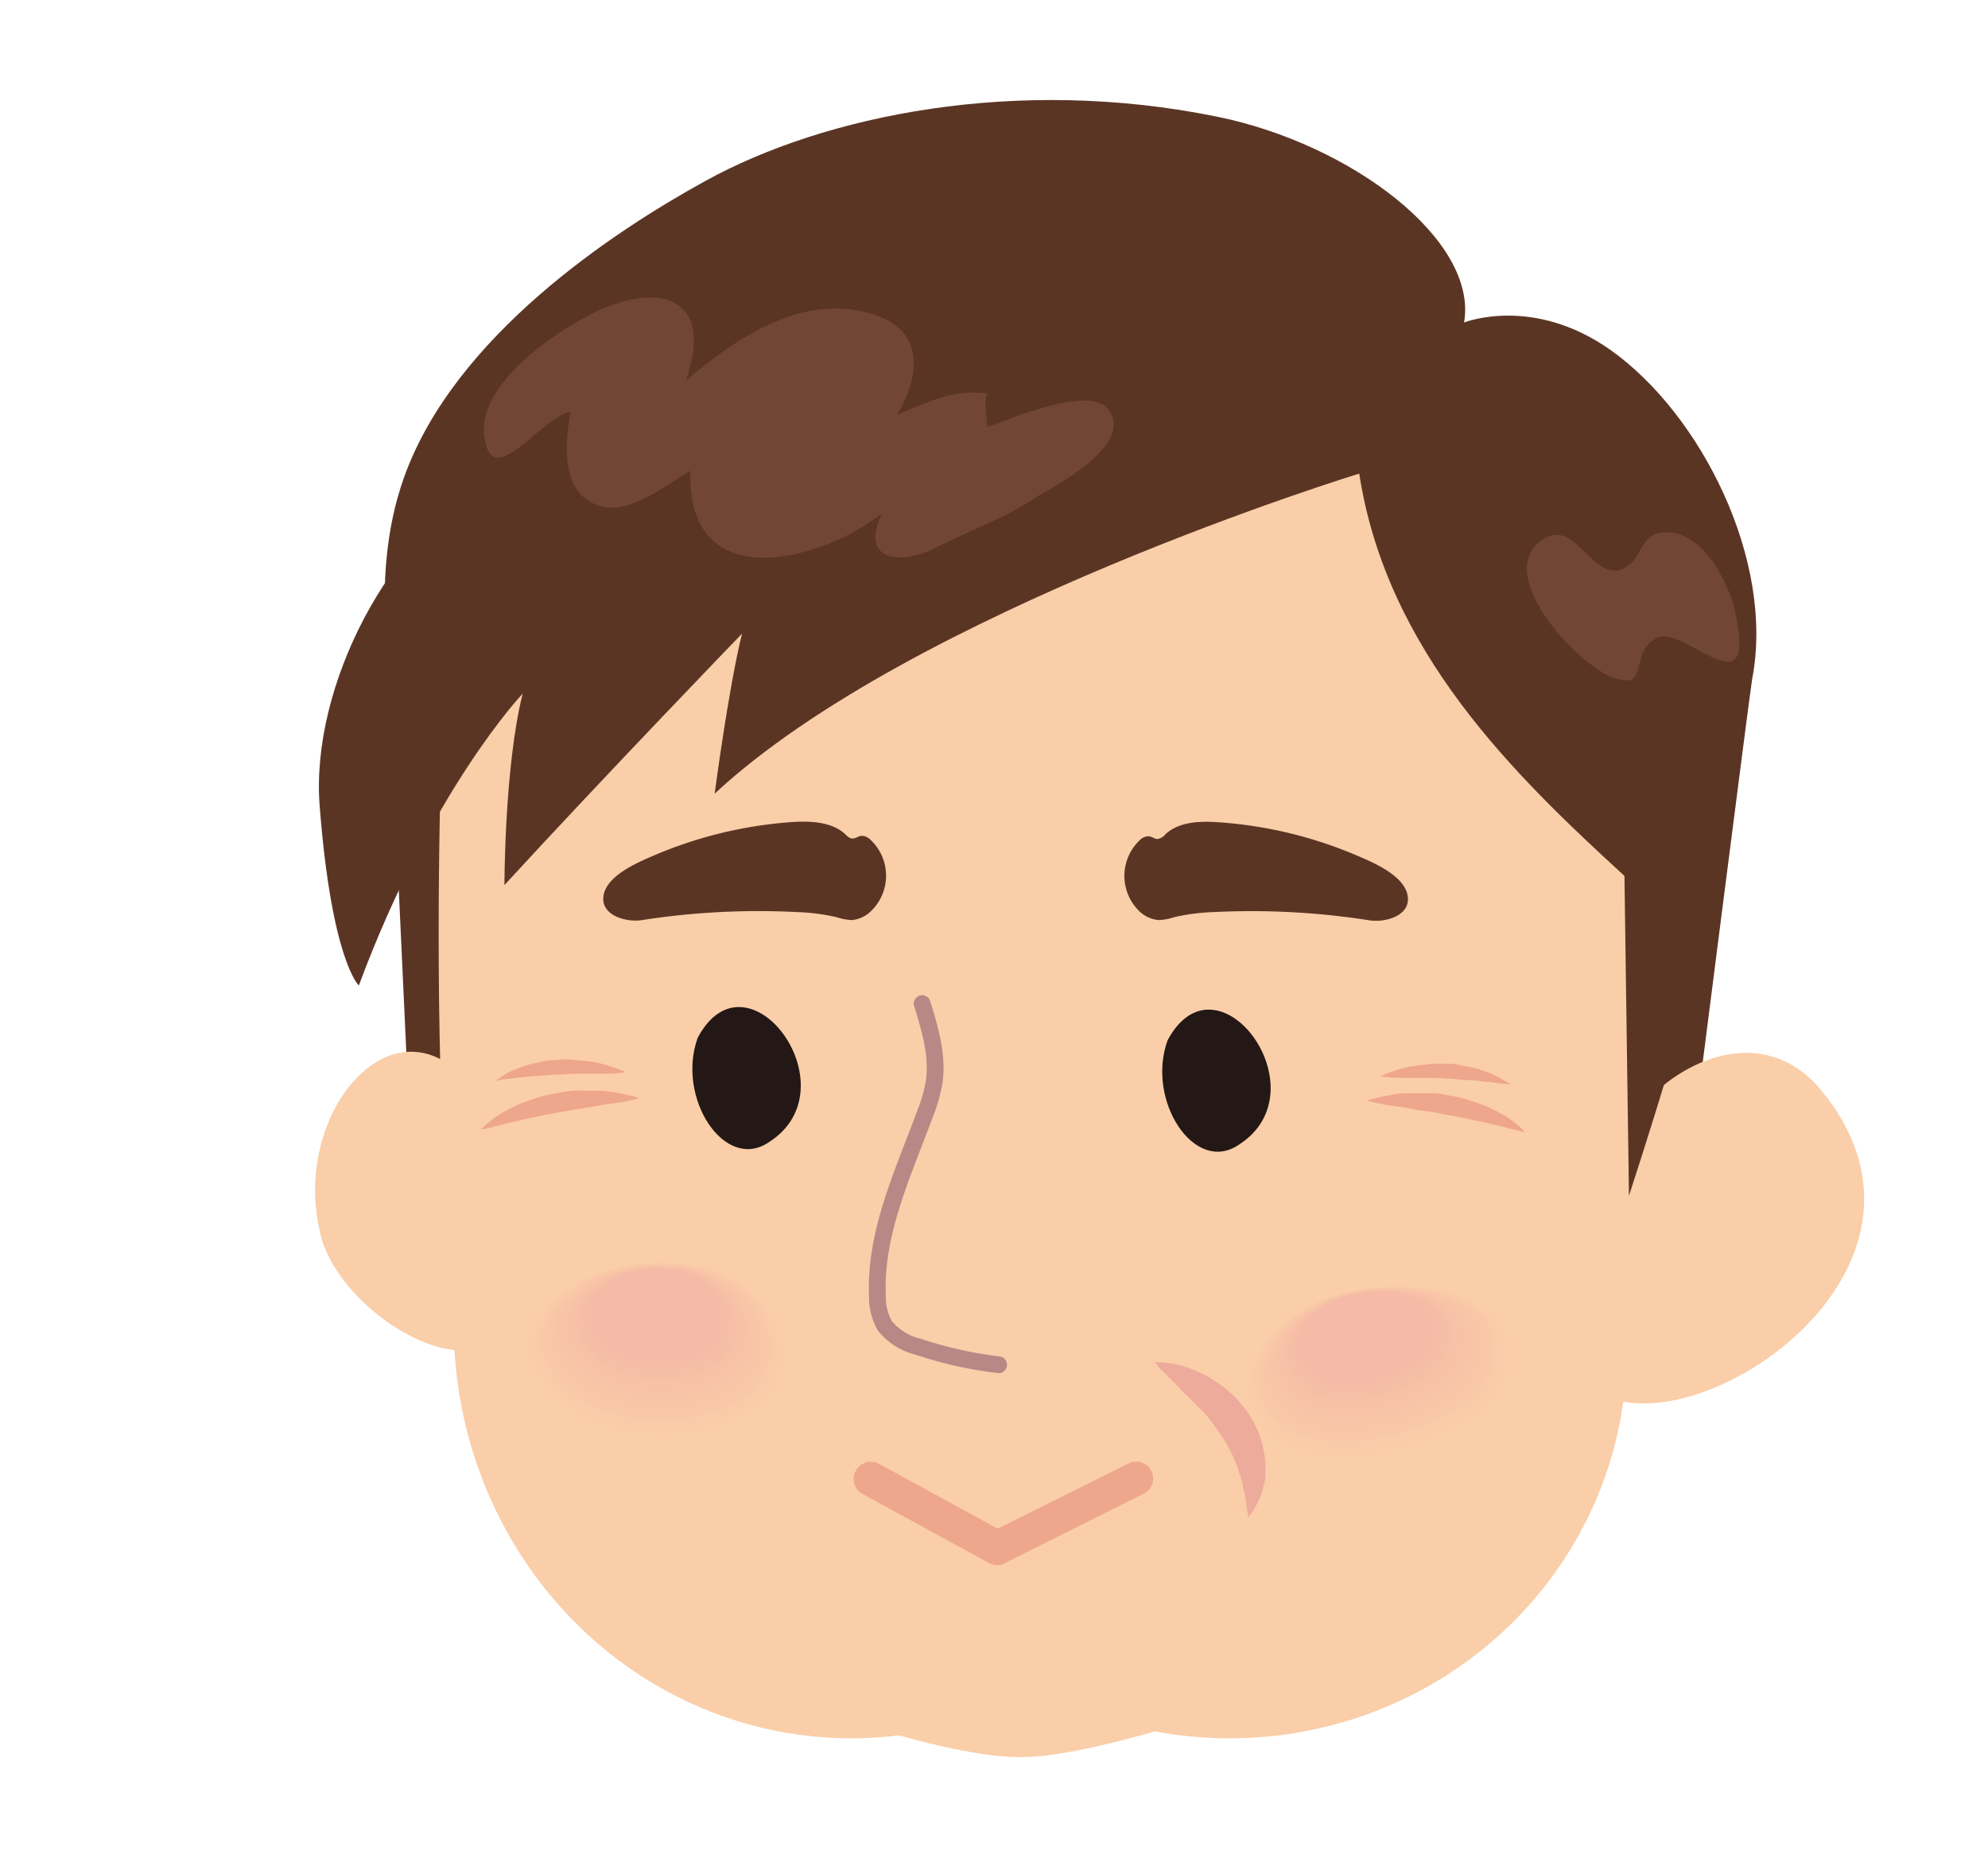
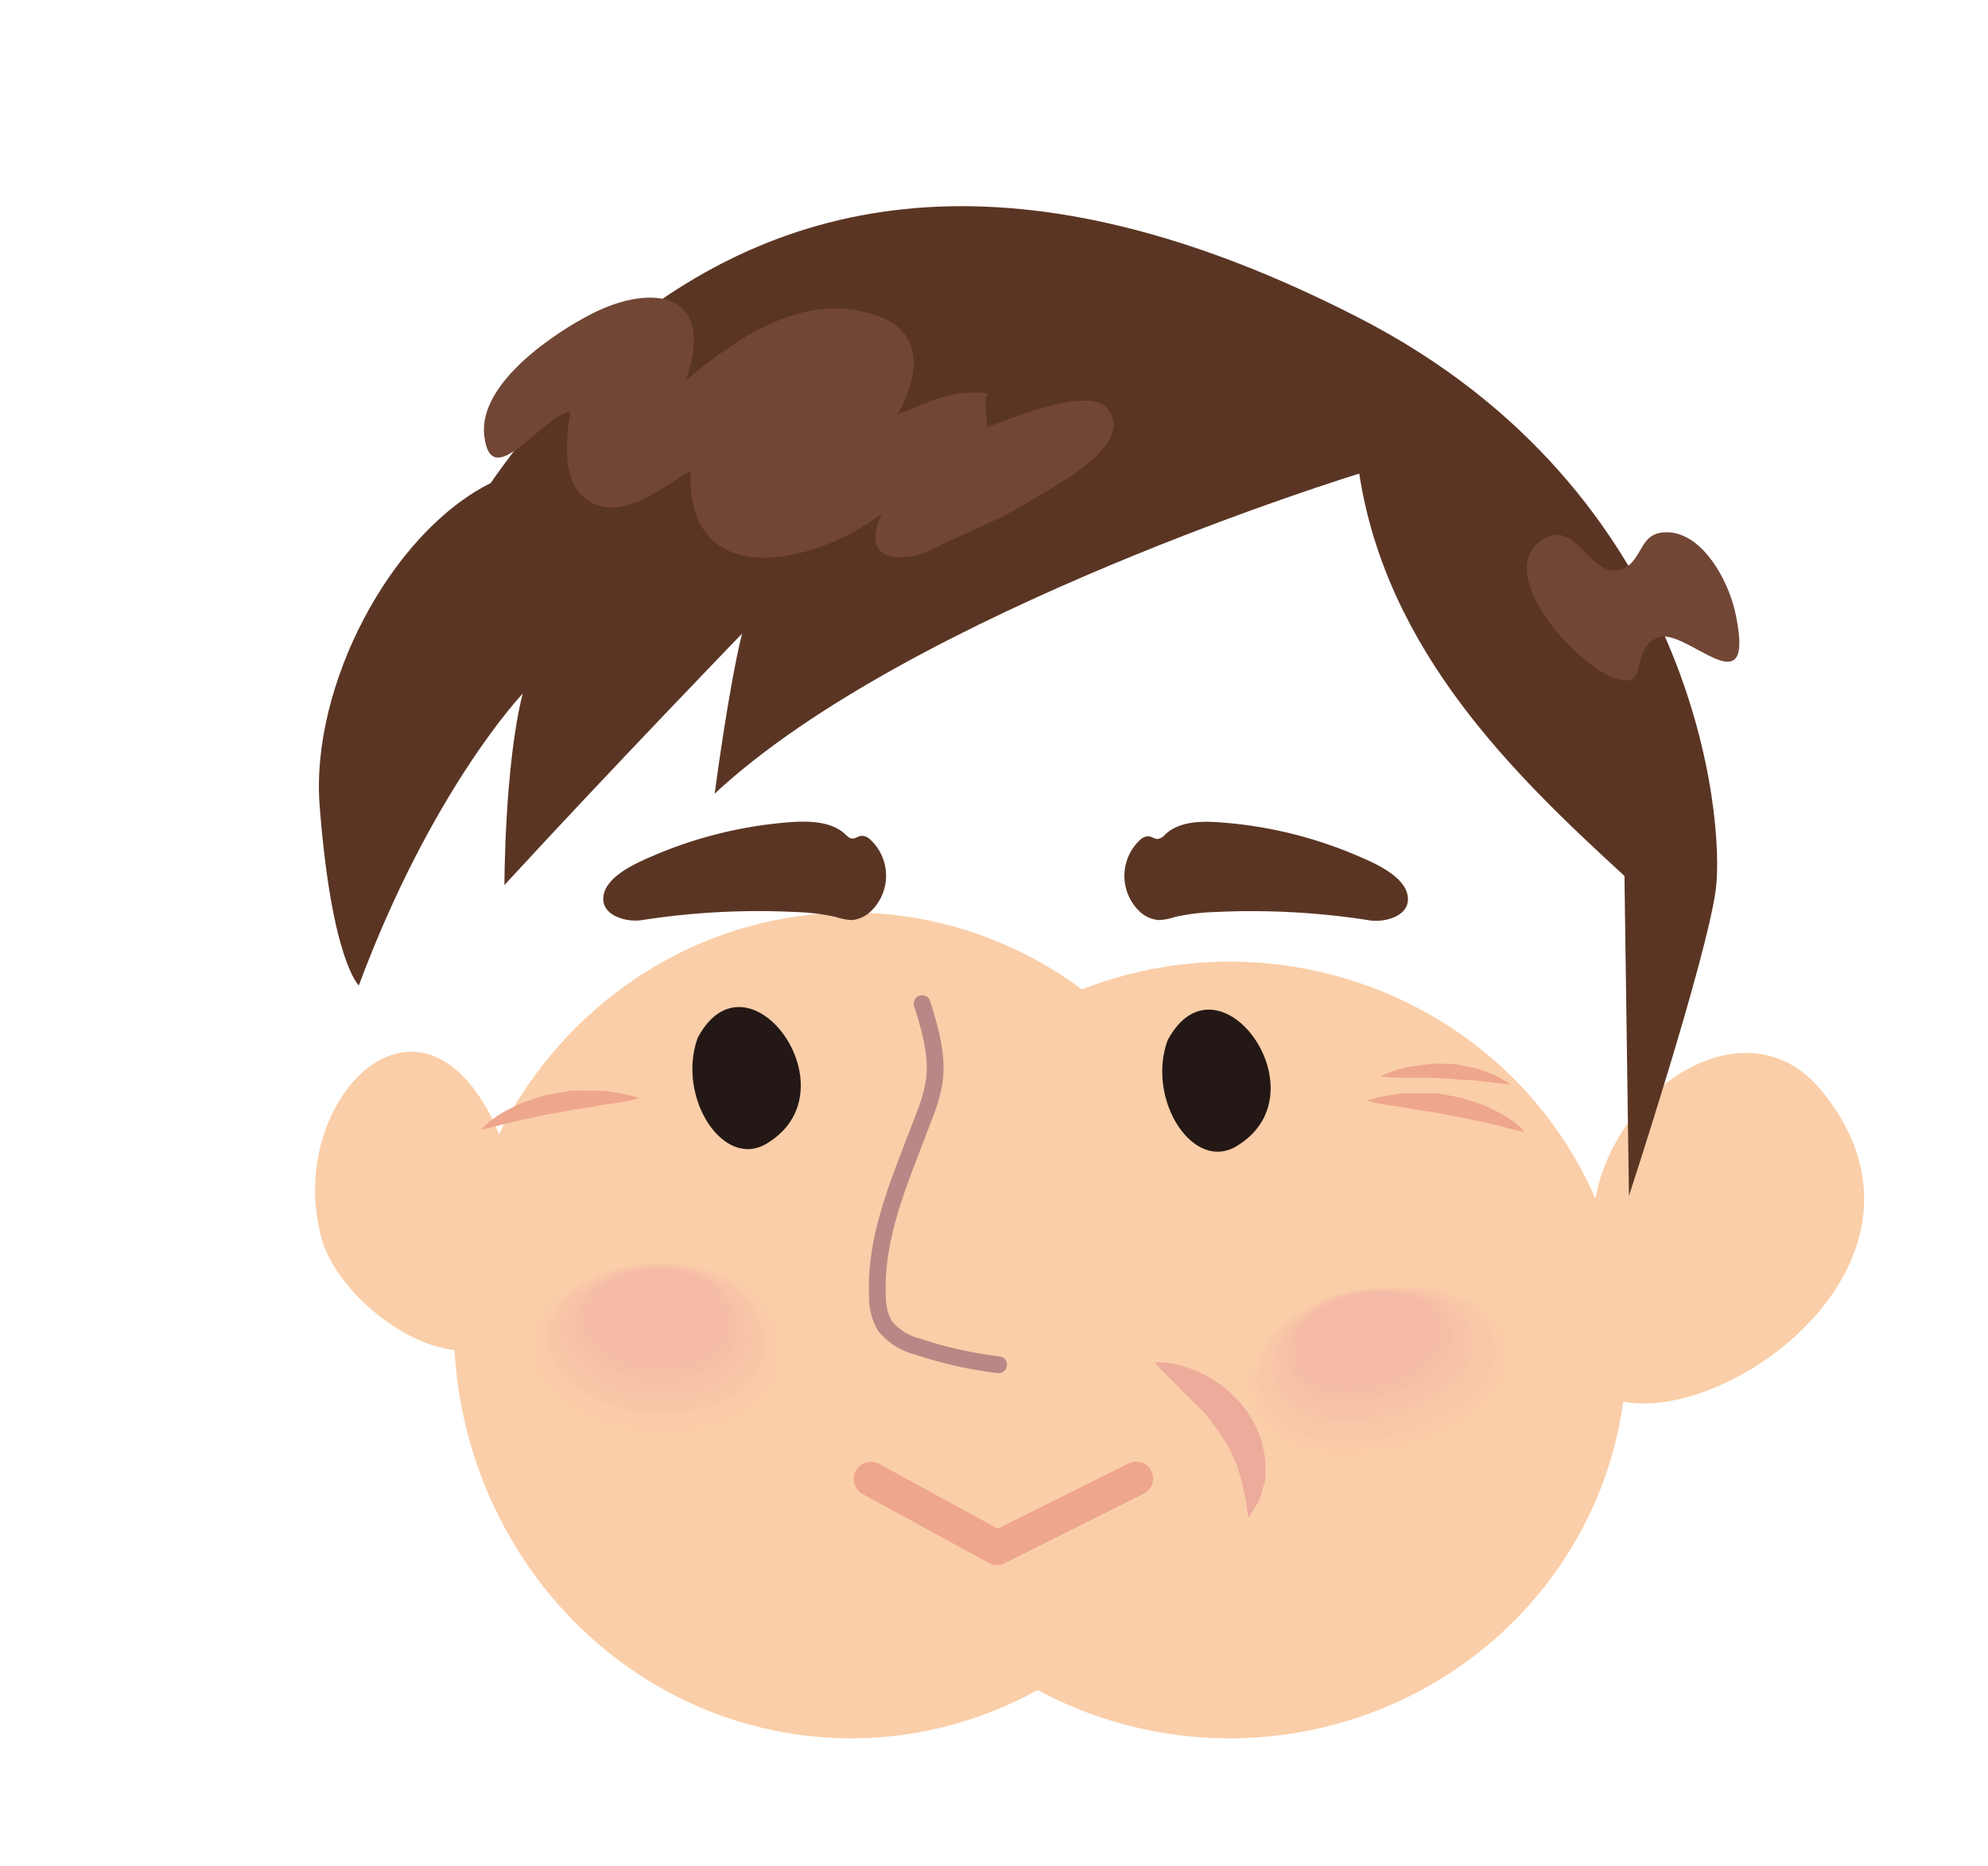
<svg xmlns="http://www.w3.org/2000/svg" xmlns:xlink="http://www.w3.org/1999/xlink" id="ƒŒƒCƒ__7" data-name="ƒŒƒCƒ„[_7" viewBox="0 0 176.52 165.72">
  <defs>
    <style>.cls-1{fill:#231815;}.cls-18,.cls-2{fill:none;}.cls-3{fill:#facea8;}.cls-4{fill:#5b3524;}.cls-5{fill:#facca8;}.cls-6{fill:#f9cba8;}.cls-7{fill:#f9c9a7;}.cls-8{fill:#f9c7a7;}.cls-9{fill:#f8c5a7;}.cls-10{fill:#f8c4a7;}.cls-11{fill:#f7c2a7;}.cls-12{fill:#f7c0a7;}.cls-13{fill:#f7bea6;}.cls-14{fill:#f6bda6;}.cls-15{fill:#f6bba6;}.cls-16{fill:#724635;}.cls-17{fill:#eea68c;}.cls-18{stroke:#b88886;stroke-linecap:round;stroke-linejoin:round;stroke-width:1.49px;}.cls-19{fill:#edab9c;}</style>
    <symbol id="Deleted_Symbol" data-name="Deleted Symbol" viewBox="0 0 28.35 28.35">
      <path class="cls-1" d="M16.57,20.13c-4.37,2.95-9.14-4.42-7-10.32C14.48.61,25,14.81,16.57,20.13Z" />
      <rect class="cls-2" width="28.35" height="28.35" />
    </symbol>
  </defs>
  <ellipse class="cls-3" cx="109.17" cy="119.89" rx="35.28" ry="34.49" />
  <ellipse class="cls-3" cx="75.57" cy="117.71" rx="35.28" ry="36.67" />
-   <path class="cls-4" d="M35.05,71.26c0-9.93-2.51-19.46.81-28.82,4.46-12.58,18.67-21.92,26.79-26.38,10.57-5.82,27.6-9.34,45.46-5.69C120,12.8,131.25,21.33,130,28.64c0,0,6.09-2.44,13,2.44,8,5.66,14.61,18.67,12.58,29.22-.17.89-5.28,41-5.28,41-10.35-4.87-20.9-13-32.47-14.82-12.17-2.43-25.57-1.83-37.75-1.83-6.09,0-12.17,0-17.66,1.83s-19.63,18.59-25.72,20.41Z" />
  <path class="cls-3" d="M141.44,108.17c.76-10.94,13.4-19.66,20.24-11.38,11.78,14.24-6.35,28.52-16.45,27.83C136.52,124,141.19,111.81,141.44,108.17Z" />
  <path class="cls-3" d="M43.53,99c-6.77-12.75-17.72-1.27-15.18,10.12,1.26,7.59,15.65,16.31,17.7,6.32C47.22,109.82,45.11,102,43.53,99Z" />
-   <path class="cls-3" d="M39.38,61.51c-.81,19.31-1.34,67.84,6.86,76s34.07,18.54,44.42,18.54,44-12.94,49.17-19.84,9.58-49.17,9.56-71.49c0-18.12-24.91-36.13-56.83-36.13S40.11,44.27,39.38,61.51Z" />
  <path class="cls-3" d="M51.2,113.82c6.07-3.48,18.29-2.24,18.71,6.71.37,7.82-13.21,8.94-18.71,5.65C45.27,122.62,44.64,117.28,51.2,113.82Z" />
  <path class="cls-5" d="M51.51,125.64c-5.68-3.41-6.22-8.41,0-11.83,5.87-3.24,17.49-2.16,17.9,6.42C69.75,127.73,56.77,128.79,51.51,125.64Z" />
  <path class="cls-6" d="M51.82,125.11c-5.42-3.26-5.94-8,0-11.32,5.6-3.1,16.69-2.06,17.08,6.14C69.23,127.1,56.83,128.12,51.82,125.11Z" />
-   <path class="cls-7" d="M52.12,124.57c-5.16-3.11-5.65-7.68,0-10.8,5.33-3,15.89-2,16.26,5.86C68.7,126.48,56.9,127.45,52.12,124.57Z" />
  <path class="cls-8" d="M52.43,124c-4.9-3-5.37-7.31,0-10.28,5.07-2.81,15.1-1.87,15.45,5.58C68.17,125.85,57,126.78,52.43,124Z" />
  <path class="cls-9" d="M52.73,123.5c-4.64-2.81-5.08-7,0-9.77C57.53,111.06,67,112,67.35,119,67.64,125.22,57,126.1,52.73,123.5Z" />
  <path class="cls-10" d="M53,123c-4.38-2.66-4.8-6.57,0-9.25,4.52-2.53,13.49-1.68,13.8,5C67.12,124.6,57.1,125.43,53,123Z" />
  <path class="cls-11" d="M53.35,122.43c-4.12-2.52-4.52-6.21,0-8.74,4.26-2.39,12.7-1.59,13,4.74C66.59,124,57.16,124.76,53.35,122.43Z" />
  <path class="cls-12" d="M53.65,121.89c-3.86-2.36-4.23-5.84,0-8.22,4-2.24,11.9-1.49,12.17,4.46C66.06,123.34,57.23,124.08,53.65,121.89Z" />
  <path class="cls-13" d="M54,121.36c-3.6-2.22-3.94-5.48,0-7.71,3.72-2.1,11.09-1.4,11.35,4.18C65.54,122.72,57.29,123.41,54,121.36Z" />
  <path class="cls-14" d="M54.27,120.82c-3.35-2.06-3.66-5.11,0-7.19,3.46-2,10.3-1.3,10.54,3.9C65,122.09,57.36,122.74,54.27,120.82Z" />
  <path class="cls-15" d="M54.57,113.62c3.15-1.89,9.5-1.22,9.72,3.62.19,4.23-6.86,4.83-9.72,3.05C51.49,118.37,51.16,115.48,54.57,113.62Z" />
  <path class="cls-3" d="M134.61,121.05c-.18,7.27-18.58,12.46-23.14,5.59-3.39-5.11,2.12-10.23,7.2-11.68C124.26,113.36,134.78,113.73,134.61,121.05Z" />
  <path class="cls-5" d="M118.74,115c5.34-1.53,15.39-1.19,15.22,5.82s-17.75,12-22.11,5.36C108.62,121.27,113.88,116.36,118.74,115Z" />
  <path class="cls-6" d="M118.8,115c5.1-1.46,14.68-1.13,14.52,5.57s-16.93,11.42-21.09,5.13C109.15,121,114.17,116.32,118.8,115Z" />
  <path class="cls-7" d="M118.87,115c4.85-1.4,14-1.09,13.81,5.3s-16.12,10.9-20.07,4.9C109.68,120.76,114.46,116.28,118.87,115Z" />
  <path class="cls-8" d="M118.94,115c4.6-1.33,13.25-1,13.1,5s-15.3,10.39-19,4.68C110.22,120.5,114.76,116.24,118.94,115Z" />
-   <path class="cls-9" d="M119,115.05c4.35-1.27,12.54-1,12.4,4.77s-14.48,9.86-18,4.45C110.75,120.25,115.05,116.2,119,115.05Z" />
  <path class="cls-10" d="M119.07,115.06c4.1-1.2,11.83-1,11.68,4.51s-13.66,9.34-17,4.22C111.28,120,115.34,116.16,119.07,115.06Z" />
  <path class="cls-11" d="M119.13,115.08c3.86-1.13,11.12-.9,11,4.25s-12.84,8.81-16,4C111.81,119.73,115.63,116.11,119.13,115.08Z" />
  <path class="cls-12" d="M119.2,115.1c3.61-1.07,10.4-.86,10.27,4s-12,8.3-15,3.76C112.35,119.48,115.92,116.07,119.2,115.1Z" />
  <path class="cls-13" d="M119.27,115.12c3.36-1,9.68-.82,9.56,3.71s-11.21,7.78-13.93,3.54C112.88,119.22,116.21,116,119.27,115.12Z" />
  <path class="cls-14" d="M119.33,115.14c3.12-.94,9-.77,8.85,3.45s-10.38,7.25-12.9,3.3C113.41,119,116.5,116,119.33,115.14Z" />
  <path class="cls-15" d="M127.54,118.34c-.12,3.88-9.57,6.73-11.88,3.08-1.71-2.71,1.13-5.47,3.74-6.27C122.27,114.28,127.66,114.43,127.54,118.34Z" />
  <path class="cls-4" d="M54.94,29.45c15.16-12.4,35.72-16.64,65.75-1.21S153.16,72.88,152.35,79s-7.71,27.2-7.71,27.2l-.4-28.41c-9.75-8.94-21.11-19.9-23.55-35.73,0,0-39.77,12.18-57.23,28.42,0,0,1.22-9.34,2.43-14.21,0,0-11.77,12.18-21.1,22.33,0,0,0-10.56,1.62-17,0,0-8.06,8.47-14.55,25.92,0,0-2.42-2.21-3.48-16-.81-10.55,6.26-24.16,15.19-28.62C43.57,42.85,50.47,33.1,54.94,29.45Z" />
  <path class="cls-16" d="M52.88,44.8c-3.12-1.28-2.69-5.43-2.22-8.26C48,37.06,43.6,43.9,43,38.7c-.56-4.71,6.41-9.23,9.5-10.81,5.42-2.78,11.14-2,8.39,5.91C65.4,30,71,26.22,76.88,27.74c4.87,1.13,5.21,4.92,2.78,9.1,2.78-1.14,4.87-2.28,8-1.9-.35.76,0,2.28,0,3,2.09-.76,8.35-3.42,10.44-1.9,3.12,3-3.83,6.83-5.92,8-2.78,1.9-5.91,3-9,4.55-2.78,1.52-7,1.52-4.87-3-5.22,4.17-17.39,7.59-17-3.79C58.79,43.28,55.66,45.94,52.88,44.8Z" />
  <path class="cls-16" d="M143.66,60.3c2.77.81,1-2.44,3.46-3.65s9,6.9,6.92-2.44c-.69-2.84-2.77-6.49-5.53-6.9-3.12-.4-2.43,2.44-4.51,3.25-2.7,1-4.08-4.59-7-2.66C132.2,51.08,140.84,59.83,143.66,60.3Z" />
  <use width="28.35" height="28.35" transform="translate(95.06 83.56) scale(0.9)" xlink:href="#Deleted_Symbol" />
  <use width="28.35" height="28.35" transform="translate(53.34 83.33) scale(0.9)" xlink:href="#Deleted_Symbol" />
  <path class="cls-17" d="M88.56,139a1.51,1.51,0,0,1-.72-.18l-11.23-6.13A1.5,1.5,0,0,1,78.05,130l10.54,5.76L100.15,130a1.5,1.5,0,1,1,1.34,2.68l-12.26,6.13A1.44,1.44,0,0,1,88.56,139Z" />
  <path class="cls-17" d="M42.75,100.28a3.43,3.43,0,0,1,.46-.45,10,10,0,0,1,1.38-1c.3-.17.64-.35,1-.52a6.86,6.86,0,0,1,1.17-.5c.41-.15.84-.3,1.28-.43s.91-.2,1.37-.29.92-.18,1.38-.22.91,0,1.34,0,.86,0,1.26,0a9,9,0,0,1,1.12.14,16.36,16.36,0,0,1,2.28.51,18.11,18.11,0,0,1-2.27.46c-.33.06-.69.08-1.07.15s-.78.16-1.19.22-.83.13-1.26.18l-1.29.25L48.42,99c-.42.11-.83.19-1.24.27s-.8.16-1.17.26-.72.16-1,.23c-.64.19-1.21.29-1.59.41S42.75,100.28,42.75,100.28Z" />
-   <path class="cls-17" d="M44,96a3.28,3.28,0,0,1,.42-.31,6.63,6.63,0,0,1,1.21-.67c.26-.11.55-.22.86-.32a6,6,0,0,1,1-.28l1.07-.22c.37-.06.75-.06,1.13-.09s.76-.05,1.13,0l1.09.11c.35,0,.69.09,1,.13a6.62,6.62,0,0,1,.88.23,14.08,14.08,0,0,1,1.78.64,13.33,13.33,0,0,1-1.87.14c-.27,0-.57,0-.88,0l-1,0-1,0-1.06.07c-.72,0-1.42.08-2.09.13a9.49,9.49,0,0,0-1,.09c-.31,0-.6.06-.87.08-.54.08-1,.11-1.32.16Z" />
  <path class="cls-17" d="M135.39,100.56s-.23-.07-.62-.16-1-.23-1.59-.41c-.32-.07-.69-.14-1.05-.24s-.76-.17-1.17-.25l-1.24-.27L128.43,99l-1.29-.25c-.43-.05-.85-.12-1.26-.18s-.81-.15-1.19-.22-.74-.1-1.07-.15a17.67,17.67,0,0,1-2.26-.46,16,16,0,0,1,2.27-.51,7.44,7.44,0,0,1,1.12-.14c.4,0,.82,0,1.26,0s.89,0,1.35,0,.91.14,1.37.21.93.17,1.37.3.87.28,1.29.43a8.08,8.08,0,0,1,1.16.49c.36.18.7.35,1,.53a10.37,10.37,0,0,1,1.38,1A3.67,3.67,0,0,1,135.39,100.56Z" />
  <path class="cls-17" d="M134.16,96.32l-.52-.07c-.32,0-.78-.08-1.32-.16-.27,0-.56,0-.87-.08a9.22,9.22,0,0,0-1-.09c-.67,0-1.37-.12-2.09-.13l-1.06-.07-1,0-1,0c-.31,0-.61,0-.88,0a15.17,15.17,0,0,1-1.86-.14,11.92,11.92,0,0,1,1.77-.64,5.5,5.5,0,0,1,.89-.23c.31,0,.65-.1,1-.13s.71-.09,1.08-.11.75,0,1.13,0,.76,0,1.13.1.73.15,1.07.22a4.52,4.52,0,0,1,1,.28c.31.1.6.21.86.32a7.38,7.38,0,0,1,1.21.66A3.86,3.86,0,0,1,134.16,96.32Z" />
  <path class="cls-4" d="M70.75,81a18.41,18.41,0,0,1,3.48.44,5.25,5.25,0,0,0,1.4.27A2.75,2.75,0,0,0,77.25,81a4.37,4.37,0,0,0,0-6.46,1.09,1.09,0,0,0-.73-.31c-.29,0-.54.25-.83.24s-.48-.24-.69-.43C73.85,73,72,72.9,70.41,73A37.91,37.91,0,0,0,58,76c-1.42.61-4.12,1.76-4.41,3.53s2,2.39,3.36,2.19A67.36,67.36,0,0,1,70.75,81Z" />
  <path class="cls-4" d="M107.79,81a18.41,18.41,0,0,0-3.48.44,5.18,5.18,0,0,1-1.4.27,2.78,2.78,0,0,1-1.62-.67,4.37,4.37,0,0,1-.05-6.46,1.09,1.09,0,0,1,.73-.31c.29,0,.54.25.83.24a1.17,1.17,0,0,0,.69-.43c1.2-1.1,3-1.17,4.65-1.06a37.85,37.85,0,0,1,12.44,3c1.43.61,4.12,1.76,4.41,3.53s-1.95,2.39-3.35,2.19A67.46,67.46,0,0,0,107.79,81Z" />
  <path class="cls-18" d="M81.88,89.13c.7,2.26,1.4,4.6,1.07,6.94a14.4,14.4,0,0,1-.87,3c-1.94,5.24-4.43,10.51-4.17,16.09a5,5,0,0,0,.68,2.61,5.45,5.45,0,0,0,2.93,1.83,35.73,35.73,0,0,0,7.15,1.6" />
  <path class="cls-19" d="M102.53,121a4.79,4.79,0,0,1,.83,0,9.8,9.8,0,0,1,2.11.46,11.18,11.18,0,0,1,1.33.56,9.43,9.43,0,0,1,1.4.84,10.36,10.36,0,0,1,2.57,2.55,9.29,9.29,0,0,1,.91,1.67q.18.44.33.87c.09.3.14.6.2.9s.11.58.13.87,0,.57,0,.84,0,.53,0,.78-.12.49-.17.71a8.31,8.31,0,0,1-.39,1.19,7.45,7.45,0,0,1-.47.84,7.35,7.35,0,0,1-.45.68,8,8,0,0,1-.15-.81c0-.25-.09-.55-.12-.87s-.17-.7-.23-1.08c0-.18-.08-.38-.12-.58l-.2-.6c-.07-.2-.12-.4-.18-.61l-.27-.61c-.1-.2-.16-.41-.26-.61s-.23-.4-.34-.61a13.72,13.72,0,0,0-.74-1.19c-.27-.39-.57-.77-.86-1.16s-.61-.74-1-1.09-.64-.69-1-1-.63-.62-.9-.92l-1.44-1.44Z" />
</svg>